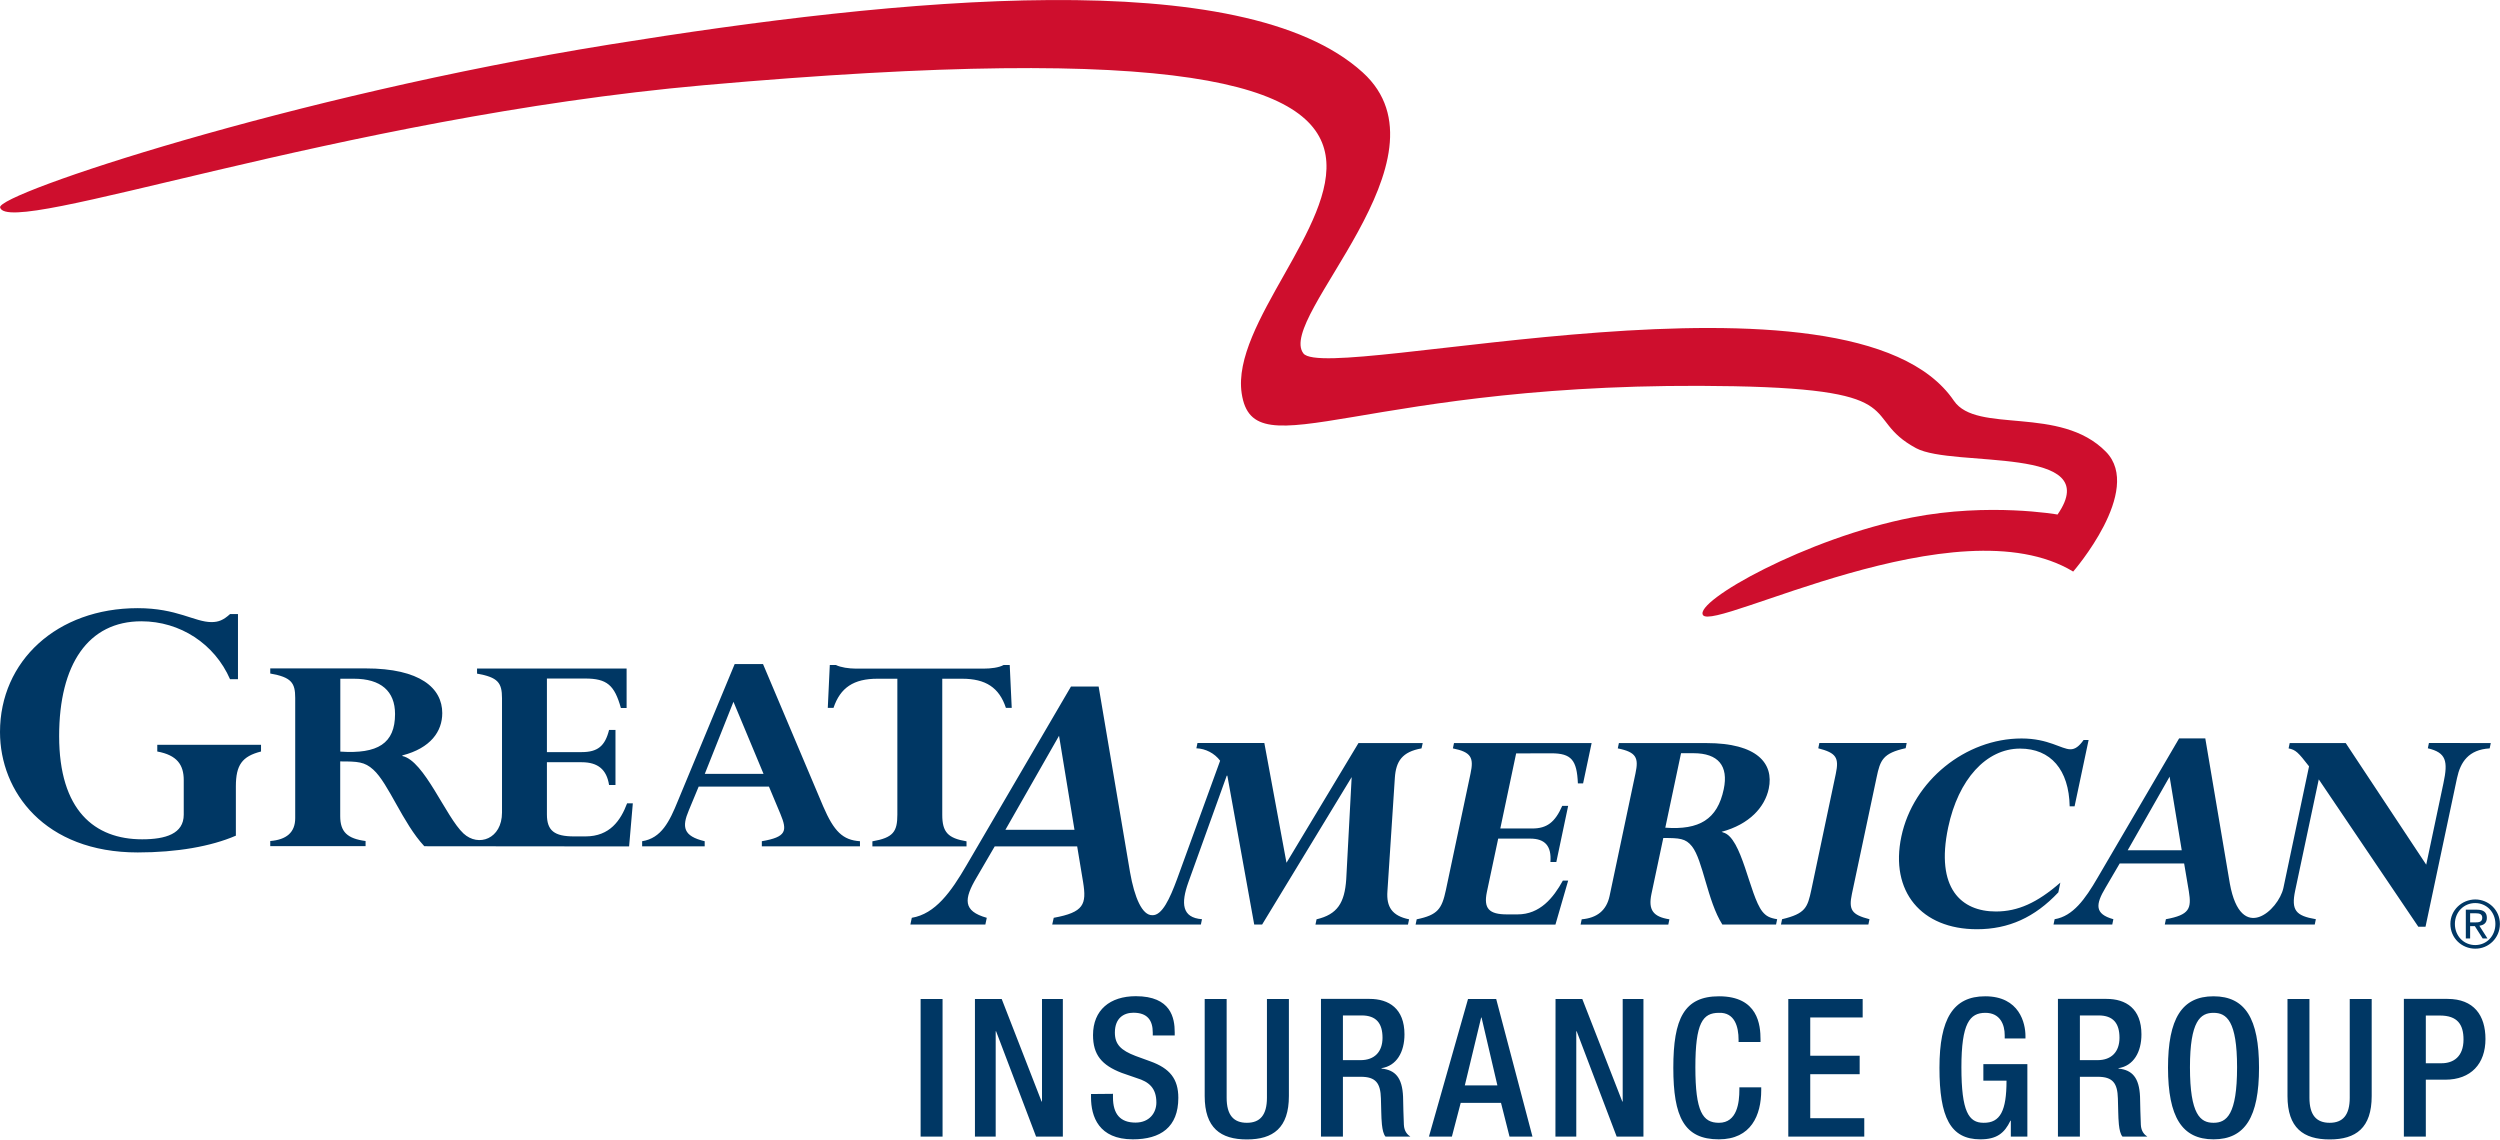
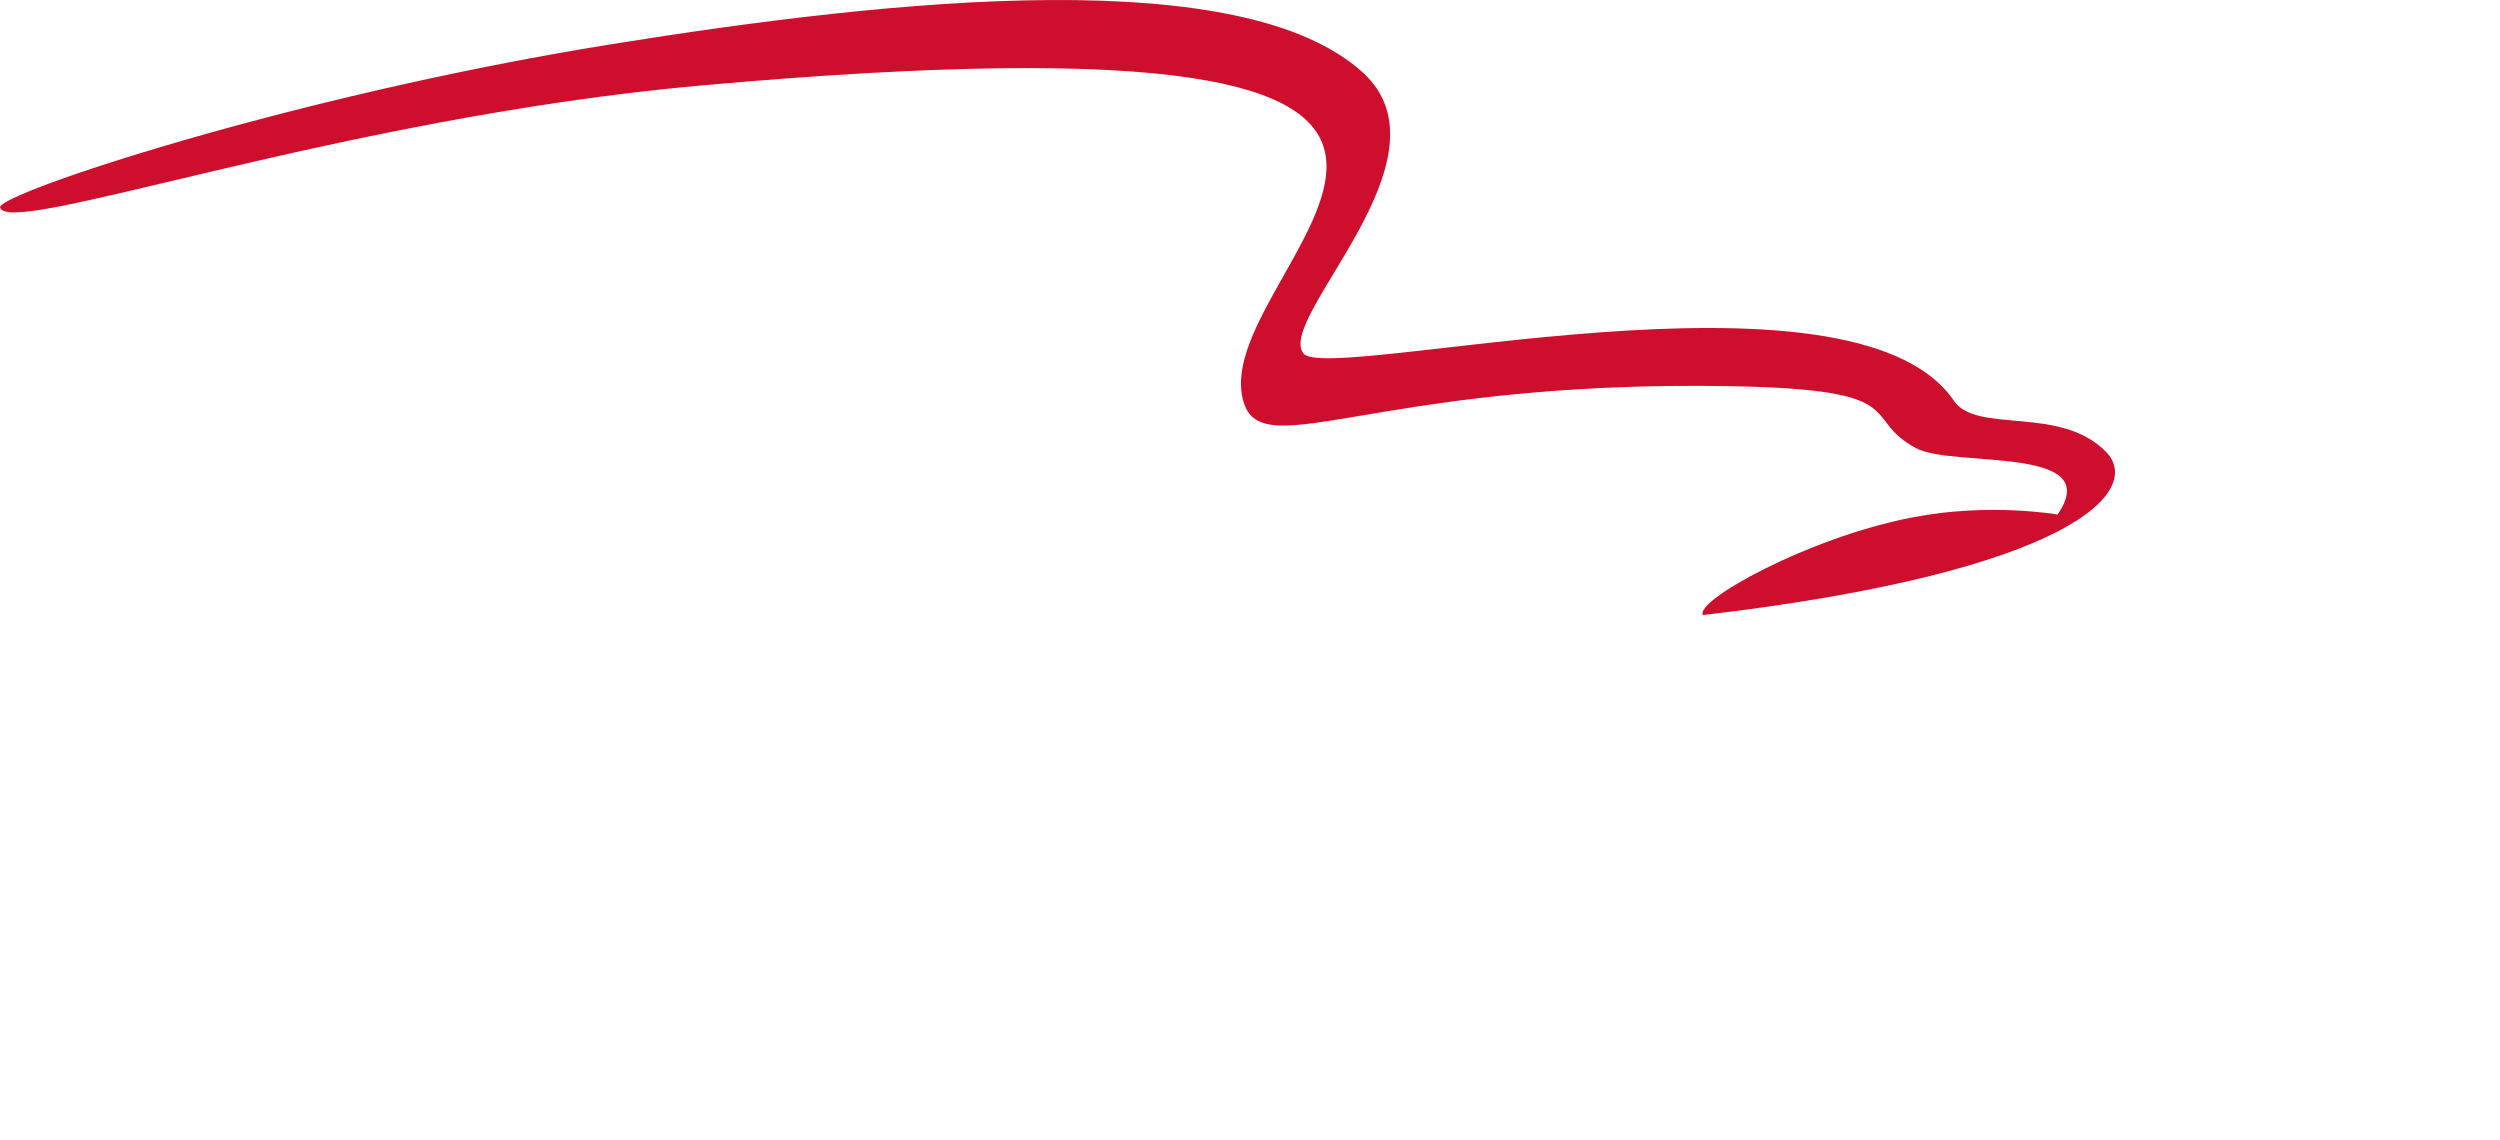
<svg xmlns="http://www.w3.org/2000/svg" width="2494" height="1137" viewBox="0 0 2494 1137" fill="none">
-   <path d="M1698.9 613.6C1709.9 630.4 1952.9 500.4 2068.2 570.2C2068.2 570.2 2138.6 489.2 2100.9 450.7C2055.2 404 1972 433.2 1949.2 399.8C1847.6 250.1 1324.2 383.4 1300.3 352.6C1272.7 317 1453.4 157.7 1359.5 72.3C1240 -36.5 897.7 -2.3 608.2 44.4C290.3 95.6 -3.7 193.6 0.1 207C8.6 237.5 337.5 117.4 702.2 85C1661.5 -0.2 1218 254.3 1238.7 392.4C1250.6 471.8 1359.6 378.2 1729.6 385.3C1910.3 388.8 1854.8 416.6 1911.5 447.1C1948.5 467 2100.9 443.6 2052.6 513.3C2052.6 513.3 1984.5 501.2 1907.5 516.2C1802.5 536.6 1689.9 599.9 1698.9 613.6Z" fill="#CE0E2D" />
-   <path d="M2398.1 1133.9H2420V1077.1H2439.3C2465.1 1077.1 2479.5 1061.2 2479.5 1036.5C2479.5 1013 2468 996.5 2441.6 996.5H2398.1V1133.9ZM2420 1013.1H2434.1C2451.6 1013.1 2457.6 1022.1 2457.6 1037C2457.6 1054.3 2447.4 1060.7 2435.7 1060.7H2420V1013.1ZM2282 996.6V1093.4C2282 1125.2 2297.8 1136.7 2324.1 1136.7C2350.3 1136.7 2366 1125.2 2366 1093.4V996.6H2344.1V1095.1C2344.1 1112.4 2337.2 1120.1 2324.1 1120.1C2310.8 1120.1 2303.9 1112.4 2303.9 1095.1V996.6H2282ZM2208.2 1120.1C2195.1 1120.1 2184.7 1112 2184.7 1064.7C2184.7 1018.5 2195.1 1010.4 2208.2 1010.4C2221.3 1010.4 2231.7 1018.5 2231.7 1064.7C2231.7 1112 2221.3 1120.1 2208.2 1120.1ZM2208.2 1136.6C2239.7 1136.6 2253.6 1114.3 2253.6 1065.2C2253.6 1016.1 2239.8 993.9 2208.2 993.9C2176.6 993.9 2162.8 1016.2 2162.8 1065.2C2162.9 1114.3 2176.7 1136.6 2208.2 1136.6ZM2074.9 1057.7V1013H2093.6C2108 1013 2114.4 1020.7 2114.4 1035.3C2114.4 1049.2 2106.5 1057.6 2092.5 1057.6H2074.9V1057.7ZM2053 1133.9H2074.9V1074.2H2092.8C2107.8 1074.2 2112.4 1080.7 2112.8 1095.8C2113.2 1105.8 2113 1113.5 2113.8 1121.8C2114.4 1127.2 2115.3 1131.4 2117.4 1133.9H2142.2C2139.3 1132 2136 1128.7 2135.7 1122C2135.3 1113.7 2135.1 1102.9 2134.9 1094.1C2134.1 1074.9 2127 1067.4 2113.4 1066V1065.6C2128.4 1063.3 2136.3 1049.6 2136.3 1031.9C2136.3 1006.1 2120.7 996.5 2101.5 996.5H2053V1133.9ZM2006 1133.9H2022.5V1061.6H1978.6V1078.1H2001.7C2001.7 1108.1 1995.5 1120.3 1978.8 1120.1C1964 1120.1 1956.7 1109 1956.7 1064.7C1956.7 1020.8 1965 1010.4 1980.6 1010.4C1995.6 1010.4 1999.9 1022.5 1999.9 1032.7V1036H2020.6V1033.5C2020.6 1021 2014.8 993.9 1980.4 993.9C1948.6 993.9 1934.8 1016.2 1934.8 1065.3C1934.8 1114.4 1945.6 1136.6 1975.6 1136.6C1991.8 1136.6 1999.6 1130.6 2005.6 1118H2006V1133.9ZM1784 1133.9H1859.8V1115.5H1805.9V1071.6H1855.2V1053.2H1805.9V1015H1858.2V996.6H1784V1133.9ZM1735.2 1084.7V1087C1735.2 1099.7 1733.1 1120.1 1714.8 1120.1C1698.6 1120.1 1691.3 1109 1691.3 1064.7C1691.3 1020.4 1698.6 1010.4 1714.8 1010.4C1730.6 1009.8 1734.4 1024.4 1734.4 1037.2V1039.5H1756.3V1037C1756.3 1022.8 1754 993.9 1714.9 993.9C1680.1 993.9 1669.3 1016.2 1669.3 1065.2C1669.3 1114.3 1680.1 1136.6 1714.7 1136.6C1747 1136.6 1757 1112.4 1757 1087.6V1084.7H1735.2ZM1551.7 1133.9H1572.5V1028.8H1572.9L1612.8 1133.9H1639.5V996.6H1618.8V1098.9H1618.4L1578.5 996.6H1551.8L1551.7 1133.9ZM1425.5 1133.9H1448.4L1457.2 1100.2H1497.4L1505.9 1133.9H1528.8L1492.6 996.6H1464.5L1425.5 1133.9ZM1461.3 1082.8L1477.6 1015.1H1478L1493.8 1082.8H1461.3ZM1339.7 1057.7V1013H1358.4C1372.8 1013 1379.2 1020.7 1379.2 1035.3C1379.2 1049.2 1371.3 1057.6 1357.3 1057.6H1339.7V1057.7ZM1317.8 1133.9H1339.7V1074.2H1357.6C1372.6 1074.2 1377.2 1080.7 1377.6 1095.8C1378 1105.8 1377.8 1113.5 1378.6 1121.8C1379.2 1127.2 1380.1 1131.4 1382.2 1133.9H1407C1404.1 1132 1400.8 1128.7 1400.5 1122C1400.1 1113.7 1399.9 1102.9 1399.7 1094.1C1398.9 1074.9 1391.8 1067.4 1378.2 1066V1065.6C1393.2 1063.3 1401.1 1049.6 1401.1 1031.9C1401.1 1006.1 1385.5 996.5 1366.3 996.5H1317.8V1133.9ZM1201.8 996.6V1093.4C1201.8 1125.2 1217.6 1136.7 1243.9 1136.7C1270.1 1136.7 1285.8 1125.2 1285.8 1093.4V996.6H1263.9V1095.1C1263.9 1112.4 1257 1120.1 1243.9 1120.1C1230.6 1120.1 1223.7 1112.4 1223.7 1095.1V996.6H1201.8ZM1088.4 1091.4V1094.7C1088.4 1113.9 1096.1 1136.6 1130.1 1136.6C1157.8 1136.6 1175.5 1124.5 1175.5 1095.2C1175.5 1076.3 1167 1065.8 1147.6 1058.8L1132.8 1053.4C1118.2 1047.8 1112.2 1041.9 1112.2 1030.1C1112.2 1015.5 1121.2 1010.3 1130.7 1010.3C1144.4 1010.3 1150 1017.6 1150 1030.1V1033H1171.9V1029.9C1171.9 1015.7 1168.3 993.8 1133.1 993.8C1107.3 993.8 1090.4 1007.6 1090.4 1032.6C1090.4 1052.2 1099 1062.6 1119 1070.3L1134 1075.5C1146.3 1079.2 1153.6 1085.5 1153.6 1099.9C1153.6 1110.1 1146.7 1119.9 1132.8 1119.9C1117.6 1119.9 1110.3 1111.4 1110.3 1094.7V1091.2L1088.4 1091.4ZM972.6 1133.9H993.3V1028.8H993.7L1033.6 1133.9H1060.3V996.6H1039.5V1098.9H1039.1L999.3 996.6H972.6V1133.9ZM918.4 1133.9H940.3V996.6H918.4V1133.9ZM235.2 833.7C210.5 844.4 176.2 850.4 137.4 850.4C44.4 850.4 0 789.7 0 730.3C0 659.4 56.8 606.7 137.4 606.7C176.6 606.7 194.2 620.6 211 620.6C218 620.6 222.9 618.6 229.5 612.6H237.4V677.6H229.5C214.1 642.3 179.7 619.8 141 619.8C88.1 619.8 59 662.6 59 734.3C59 808.4 94.3 837.3 141.8 837.3C165.2 837.3 183.3 831.8 183.3 812.7V778.2C183.3 763.1 176.7 753.3 156.9 749.7V743H260.4V749.7C241.5 754.5 235.3 763.2 235.3 784.5V833.7H235.2ZM731.7 700.1L703.1 772H761.7L731.7 700.1ZM767.1 784.7H697L687.2 808.3C680.1 825 681.5 834.1 703 839.2V844.3H640.6V839.2C659.8 836.2 667.9 819.6 676.3 798.9L732.9 662.5H761.2L821.2 804.4C832 829.5 840.8 838.1 857.9 839.2V844.3H760V839.2C784.6 835 785.6 828.9 778.5 811.9L767.1 784.7ZM870.3 844.4V839.3C891.2 835.7 895.2 829.6 895.2 812.6V677.1H875.3C851.7 677.1 838.3 685.9 831.5 706.2H825.8L827.8 663.4H833.9C836.2 664.6 839.6 665.5 843 666.1C846.7 666.7 850.4 667 853.4 667H981.7C988.1 667 996.5 666.1 1001.2 663.4H1007.3L1009.3 706.2H1003.5C996.8 685.9 983.3 677.1 959.8 677.1H940V812.9C940 830.2 945.7 836.2 964.2 839.3V844.4H870.3ZM339.5 749.8V677.1H353C380 677.1 394.1 689.5 394.1 712.3C394.1 741.7 376.9 752.3 339.5 749.8ZM627.6 844.4L631.3 801.4H625.6C619.2 818.4 608.4 834.4 584.1 834.4H572.6C553 834.4 545.6 828.6 545.6 812.5V760.4H580.3C596.5 760.4 605.2 767.7 607.6 783.1H614V728.2H607.6C603.6 744.3 596.2 750.3 580.3 750.3H545.6V676.9H583.7C605.6 676.9 613 683.5 619.4 706.3H625.1V666.9H475.9V672C496.8 675.7 500.8 681.1 500.8 696.6V810.6C500.8 836.9 477.3 845.3 462.4 831.5C444.8 815.2 423.3 758.7 401.4 754.2V753.6C429.7 746.3 441.2 729.6 441.2 711.4C441.2 686.5 419.3 666.8 364.7 666.8H269.6V671.9C290.8 675.6 294.5 681.3 294.5 696.2V816.2C294.5 830.5 285.7 837.7 269.6 839V844.1H364.7V839C346.5 836.6 339.4 829.9 339.4 814.2V759.6C356.9 759.6 363.7 759.9 372.4 767.8C387.6 781.5 401.8 821.2 423.3 844.2L627.6 844.4ZM2464.2 911.1H2470.1C2473.1 911.1 2476.3 911.7 2476.3 915.5C2476.3 920 2472.7 920.2 2468.8 920.2H2464.2V911.1ZM2459.8 936.2H2464.2V923.9H2468.9L2476.7 936.2H2481.5L2473.4 923.5C2477.6 923 2480.9 920.9 2480.9 915.7C2480.9 910.2 2477.7 907.5 2470.9 907.5H2459.9V936.2H2459.8ZM2444.5 921.7C2444.5 935.9 2455.9 946.4 2469.3 946.4C2482.8 946.5 2493.8 935.6 2493.9 922C2493.9 921.9 2493.9 921.8 2493.9 921.7C2493.9 907.9 2482.6 897.3 2469.3 897.3C2455.9 897.4 2444.5 907.9 2444.5 921.7ZM2449 921.7C2449 910 2457.8 900.9 2469.3 900.9C2480.6 900.9 2489.4 910 2489.4 921.7C2489.4 933.8 2480.6 942.8 2469.3 942.8C2457.9 942.8 2449 933.8 2449 921.7ZM1547.6 751.5C1567.7 751.5 1573.1 758.3 1574.1 781.5H1579.3L1587.8 741.3H1450.5L1449.4 746.6C1467.8 750.3 1470.4 755.9 1467 771.7L1442.4 888C1438.4 906.6 1434.4 912.8 1413.3 917.1L1412.2 922.4H1551.7L1564.4 878.5H1559.1C1549.6 895.8 1536.2 912.2 1513.9 912.2H1503.4C1485.4 912.2 1479.9 906.3 1483.3 889.9L1494.6 836.6H1526.5C1541.4 836.6 1547.9 844.1 1546.7 859.9H1552.6L1564.4 803.9H1558.5C1551.3 820.3 1543.2 826.5 1528.6 826.5H1496.7L1512.5 751.6L1547.6 751.5ZM1902.1 741.2H1815L1813.9 746.5C1831.8 751.1 1834.8 755.8 1831.4 771.9L1807 887.6C1803.2 905.3 1801.3 911.4 1777.8 917L1776.7 922.3H1863.9L1865 917C1847.1 912.4 1844.1 907.7 1847.5 891.6L1872.1 775.5C1875.7 758.2 1878.4 751.4 1901.1 746.4L1902.1 741.2ZM2055.4 880.5C2032.3 900.6 2013.1 909.3 1991.1 909.3C1956.7 909.3 1930.6 886.4 1943.5 825.4C1953.6 777.5 1981.5 746.8 2015.2 746.8C2045.8 746.8 2064 767.9 2064.7 804.4H2069.6L2083.6 738.2H2078.6C2074.1 744.6 2070.1 747.5 2065.5 747.5C2056.5 747.5 2043.6 736.7 2016.7 736.7C1961 736.7 1908.6 778.7 1896.8 834.5C1885.2 889.3 1916.7 927 1972.2 927C2003.7 927 2029.8 915.3 2053.4 890.2L2055.4 880.5Z" fill="#003764" />
-   <path d="M1003 827.8L1056.5 734L1071.9 827.8H1003ZM1283.4 860.7L1261.3 741.2H1194.6L1193.5 746.5C1202.7 746.8 1211.7 751.5 1217.2 758.9L1174.2 877.1C1167.1 896.3 1159.3 913.5 1149.5 913C1139.5 913.2 1131.8 895.7 1127.3 870L1096 684.9H1068.4L964.3 863C948.7 889.9 933 911.7 909.6 915.6L908.2 922.3H983L984.4 915.6C960.5 908.9 961.4 897 974.3 875.3L992.3 844.4H1074.6L1080.5 880C1084.1 902.2 1081.3 910.1 1051.2 915.6L1049.7 922.3H1198L1199.1 917C1179 915.5 1178 901.2 1185.5 880.2L1223.8 773.8H1224.4L1251.2 922.3H1259.1L1349.3 773.8H1348.5L1343 877.2C1341.4 900.7 1334.2 912.2 1313.4 917.1L1312.3 922.4H1404.6L1405.7 917.1C1388.8 913.7 1382.9 904.7 1384.1 889L1391.5 776C1392.6 759.3 1398.9 750 1418.1 746.6L1419.3 741.3H1355.2L1283.4 860.7ZM1661.3 825.7L1677 751.4H1689.4C1714.2 751.4 1724.5 764.1 1719.6 787.3C1713.3 817.4 1695.2 828.2 1661.3 825.7ZM1758.1 909.3C1745.2 892.9 1737.9 835 1718.8 830.4L1717.5 829.8C1745.1 822.4 1760.6 805.3 1764.5 786.8C1769.9 761.4 1752.6 741.3 1702.5 741.3H1615L1613.9 746.6C1632.6 750.3 1634.8 756.2 1631.6 771.3L1605.7 893.9C1602.6 908.4 1593 915.8 1577.9 917.1L1576.8 922.4H1664.3L1665.4 917.1C1649.2 914.6 1644.1 907.8 1647.5 891.7L1659.3 836C1675.4 836 1681.5 836.3 1687.9 844.3C1698.9 858.2 1703.3 898.8 1718.2 922.3H1771.8L1772.9 917C1765.4 915.8 1761.8 913.9 1758.1 909.3ZM2122.6 848.2L2164.4 774.8L2176.5 848.2H2122.6ZM2423.1 741.2L2422 746.5C2440.3 750.8 2442.3 759.2 2437.6 781.2L2420.4 862.6L2340.1 741.3H2284.2L2283.1 746.6C2290.2 748.1 2292.5 750.3 2303.5 764.5L2277.9 885.9C2273.1 907.8 2235.6 942.5 2224.5 881.5L2200 736.6H2173.9L2092.4 875.9C2080.2 896.9 2068 914 2049.7 917L2048.6 922.3H2107.2L2108.3 917C2089.6 911.8 2090.3 902.5 2100.5 885.5L2114.6 861.4H2178.9L2183.6 889.2C2186.4 906.5 2184.2 912.7 2160.7 917L2159.6 922.3H2309.2L2310.3 917C2290.2 913.6 2285.5 908.1 2289.7 888.3L2313.2 777.5L2412.5 924.5H2419.7L2451.1 776.3C2454.5 760.2 2462.7 747.8 2483.7 746.6L2484.8 741.3L2423.1 741.2Z" fill="#003764" />
+   <path d="M1698.9 613.6C2068.2 570.2 2138.6 489.2 2100.9 450.7C2055.2 404 1972 433.2 1949.2 399.8C1847.6 250.1 1324.2 383.4 1300.3 352.6C1272.7 317 1453.4 157.7 1359.5 72.3C1240 -36.5 897.7 -2.3 608.2 44.4C290.3 95.6 -3.7 193.6 0.1 207C8.6 237.5 337.5 117.4 702.2 85C1661.5 -0.2 1218 254.3 1238.7 392.4C1250.6 471.8 1359.6 378.2 1729.6 385.3C1910.3 388.8 1854.8 416.6 1911.5 447.1C1948.5 467 2100.9 443.6 2052.6 513.3C2052.6 513.3 1984.5 501.2 1907.5 516.2C1802.5 536.6 1689.9 599.9 1698.9 613.6Z" fill="#CE0E2D" />
</svg>